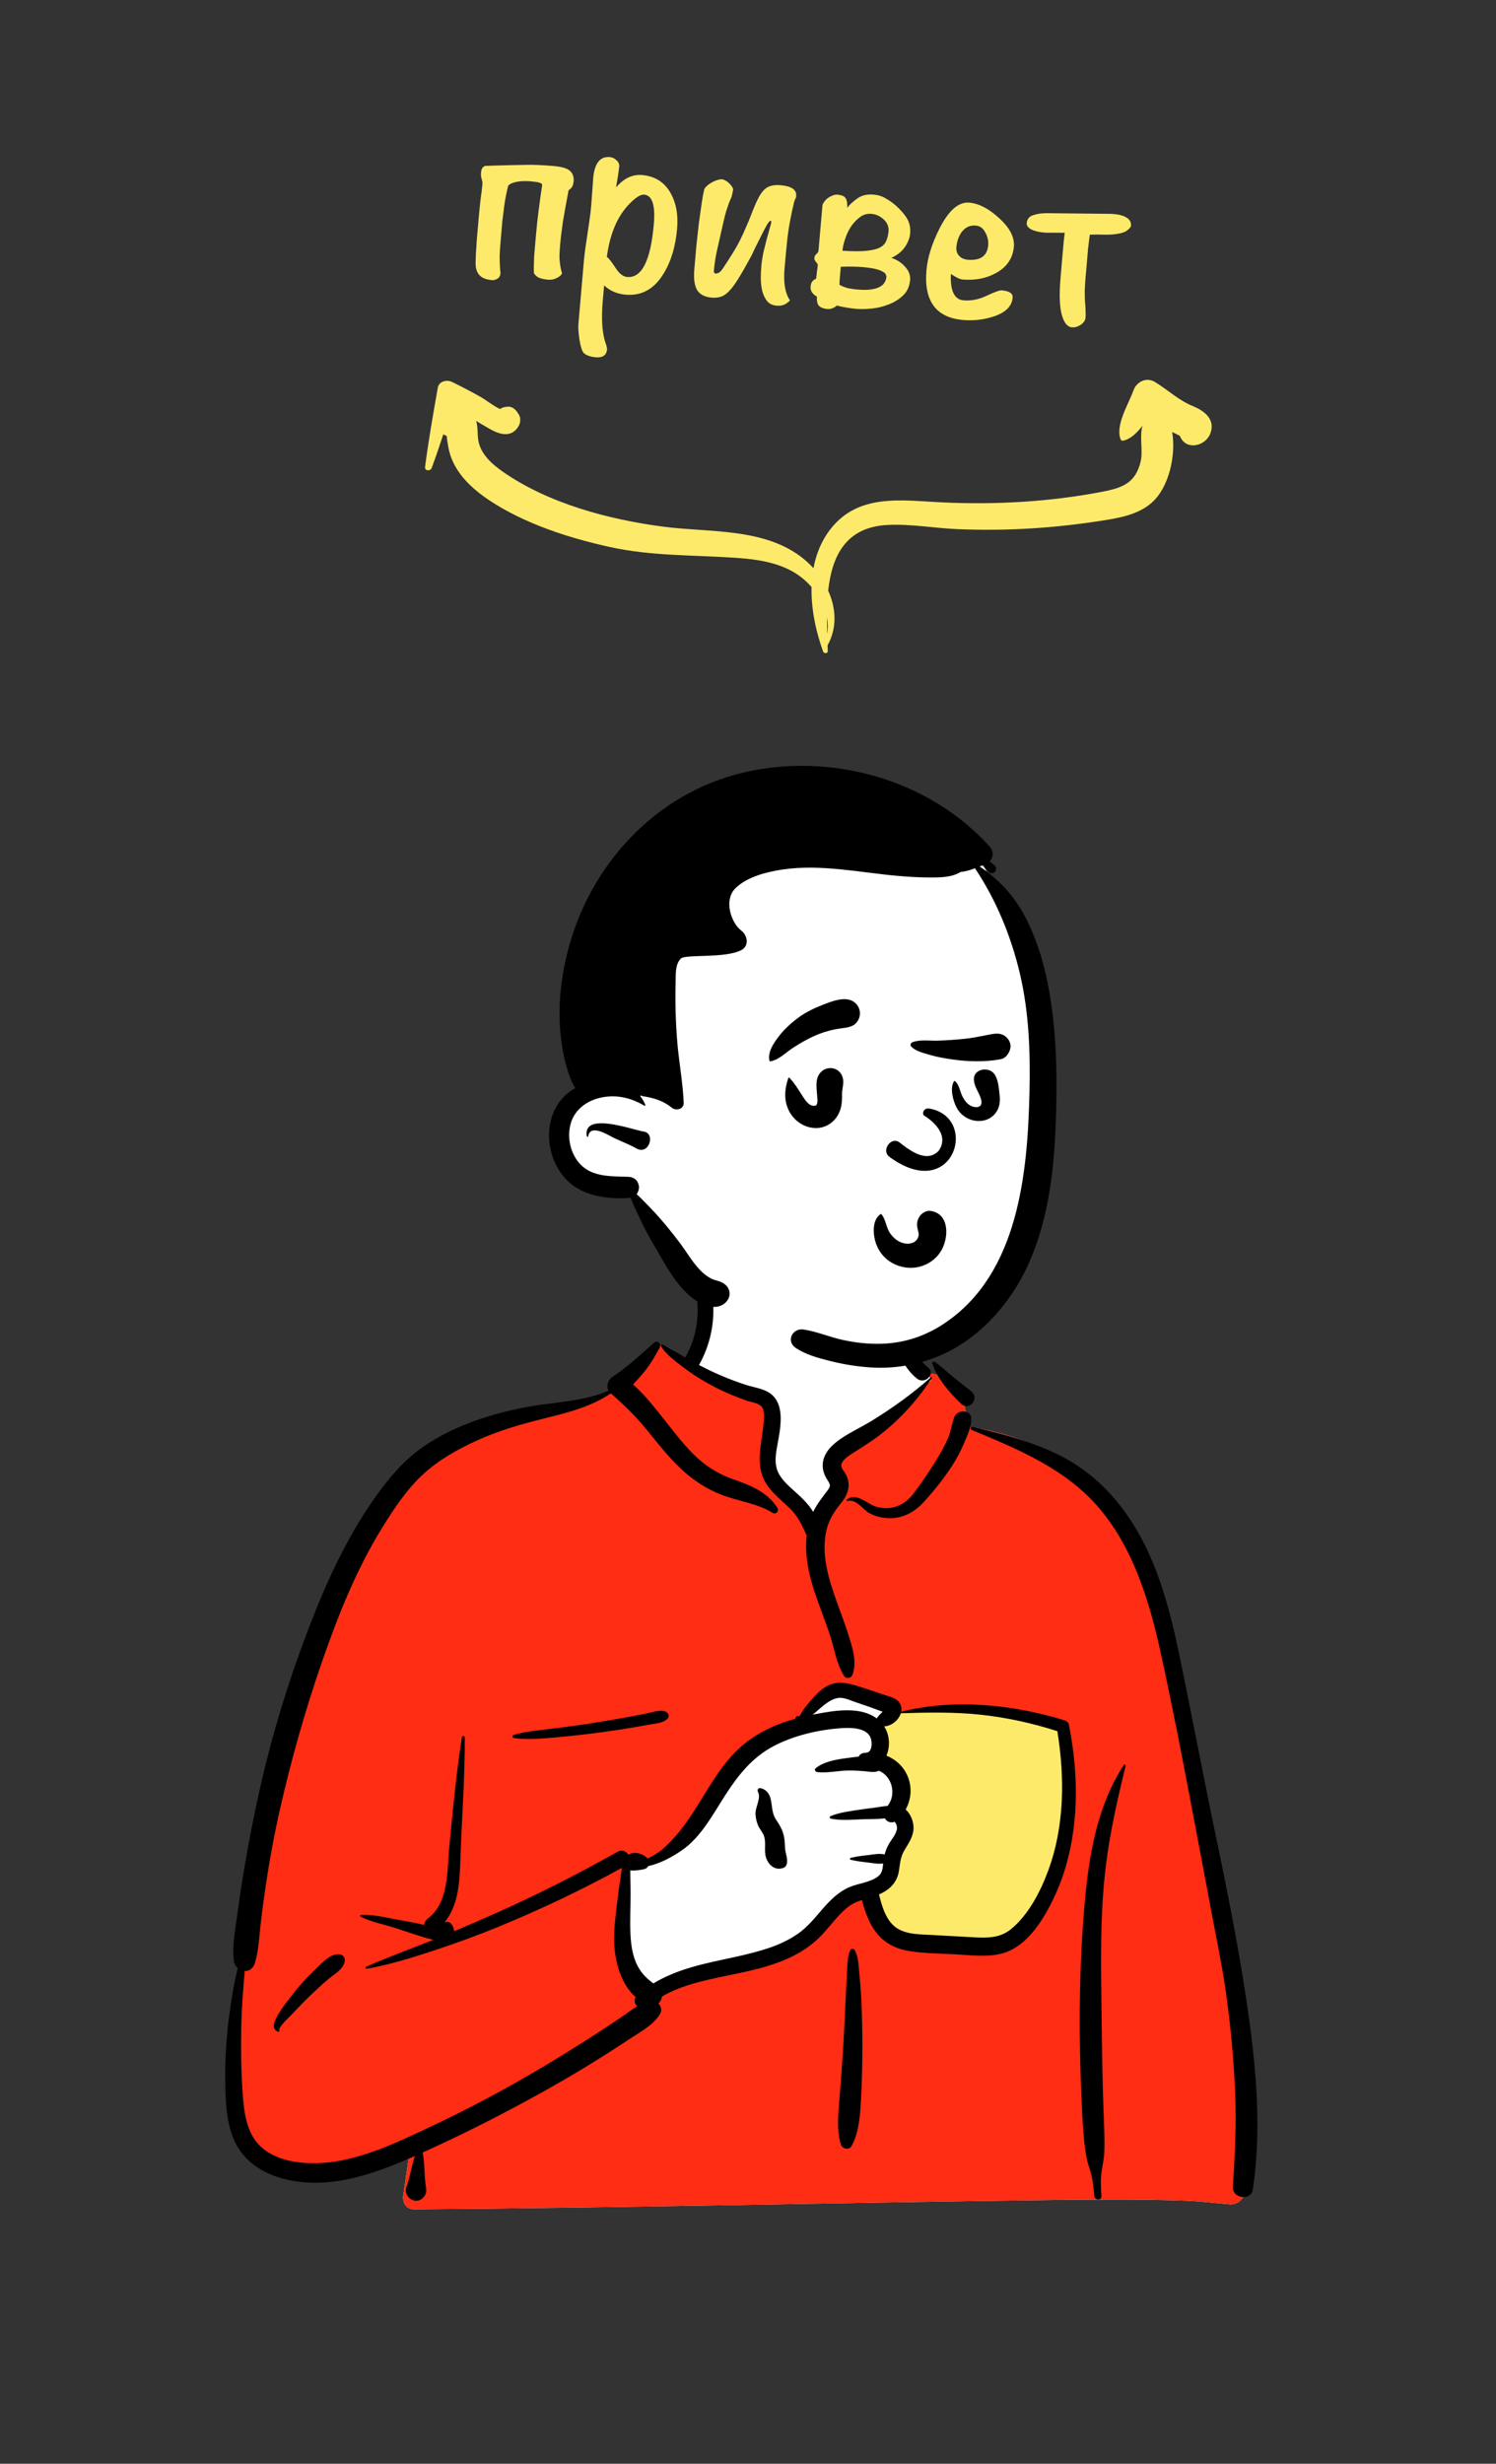
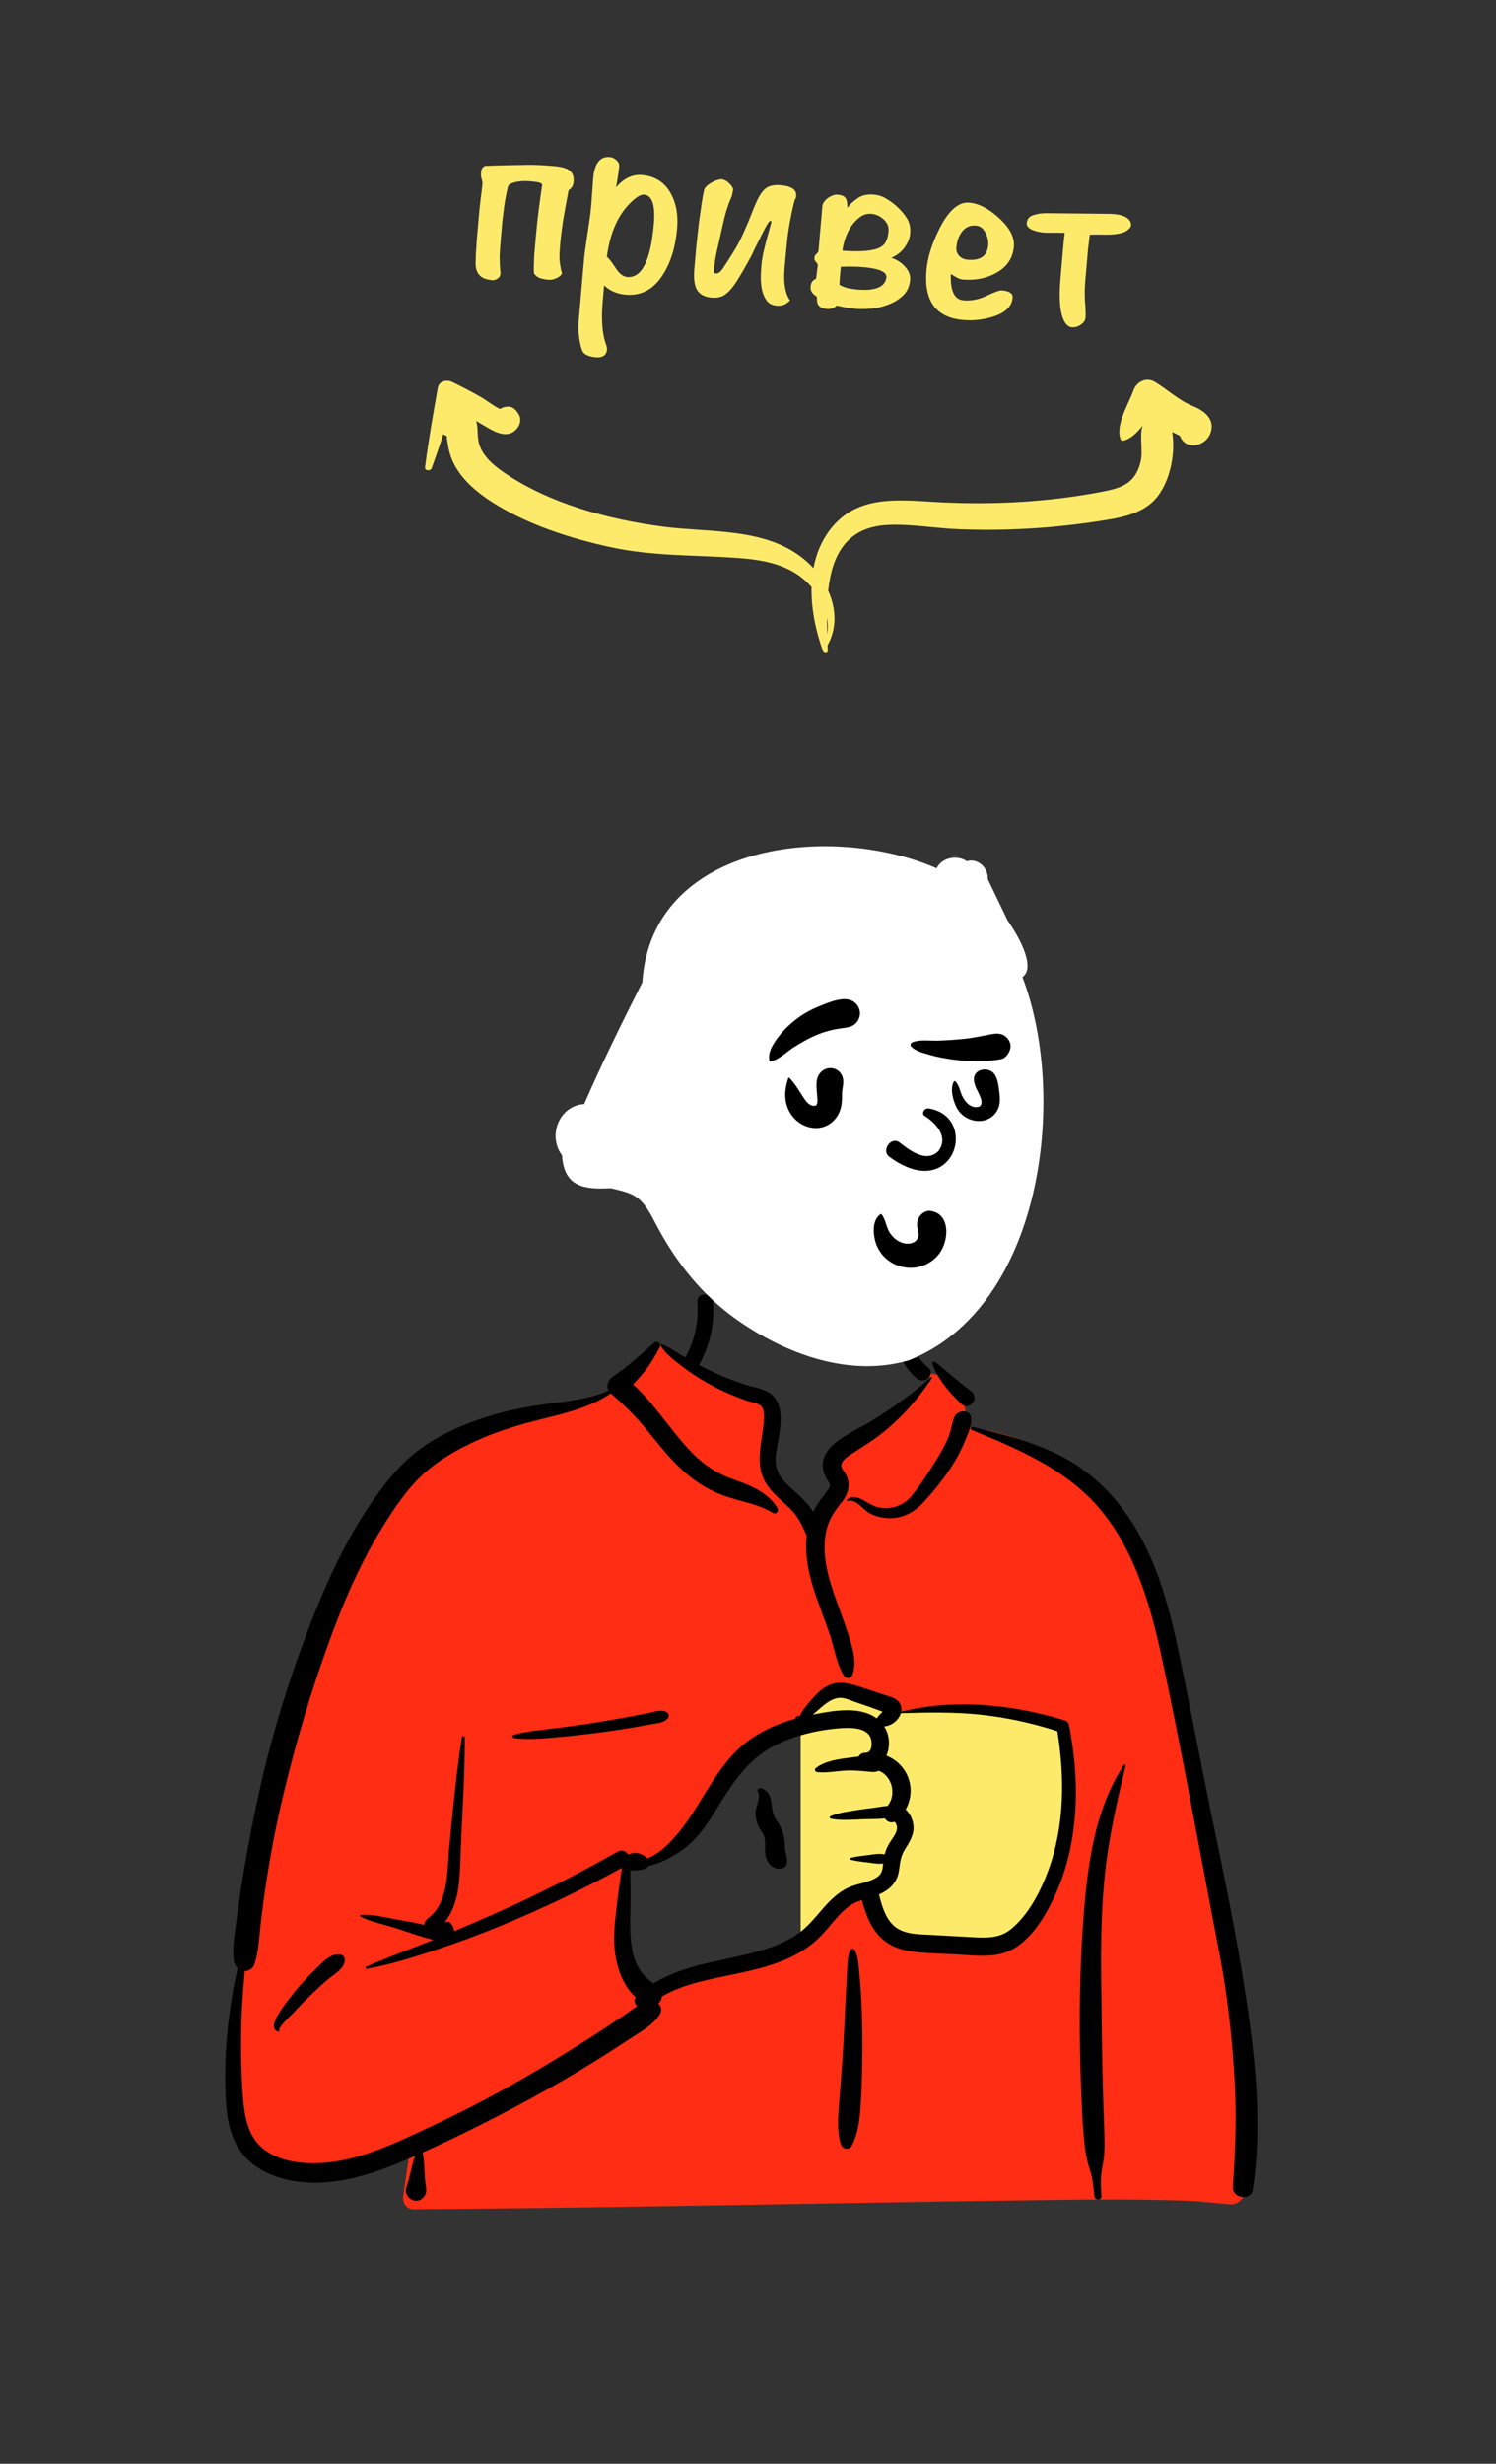
<svg xmlns="http://www.w3.org/2000/svg" width="240" height="395" viewBox="0 0 240 395" fill="none">
  <rect x="0" y="0" width="240" height="395" fill="#333333" stroke="none" />
  <rect x="128.451" y="265.023" width="48.38" height="59.601" fill="#FDEA6B" />
-   <path fill-rule="evenodd" clip-rule="evenodd" d="M114.339 206.724C119.554 202.751 132.647 200.965 138.213 204.79C143.711 208.631 144.31 214.843 146.872 220.558C149.289 219.418 153.281 221.051 153.982 223.294C154.851 224.352 154.89 227.326 155.489 228.748C181.568 232.901 185.528 253.241 188.667 276.333C192.819 299.765 202.246 323.146 198.154 347.258C198.687 348.03 199.108 348.78 199.496 349.671C200.428 351.257 199.228 353.501 197.349 353.414C194.917 353.201 192.509 352.909 190.066 352.818C183.293 352.583 176.514 352.611 169.738 352.697L168.814 352.709C134.666 353.134 100.52 353.972 66.371 354.194C65.132 354.196 64.525 353.085 64.691 351.988C65.024 349.781 65.333 347.572 65.656 345.363C57.579 347.498 48.992 348.035 40.937 345.588C40.374 345.014 42.25 345.325 42.548 345.238C35.135 340.171 37.349 329.496 38.006 321.807C42.089 295.462 43.528 266.313 59.303 243.833C66.128 234.658 76.133 227.395 87.63 225.76L87.949 225.717C91.311 225.268 95.057 225.124 97.997 223.294C101.302 220.654 102.711 215.776 106.189 215.73C107.337 215.715 108.899 217.169 110.581 218.155C110.706 215.985 111.875 214.153 112.134 212.47L112.154 212.326C112.424 210.364 112.055 208.598 114.339 206.724ZM170.386 277.029C163.057 271.935 144.125 274.495 143.691 274.78C142.737 275.408 142.326 275.463 141.81 276.279C141.3 276.346 140.791 276.416 140.282 276.489C139.262 276.822 140.018 278.078 141.197 277.63C140.488 280.689 142.575 282.865 143.405 285.889C143.675 286.871 143.415 288.637 143.405 289.64C143.486 290.92 144.9 292.431 144.664 293.714C143.826 298.277 139.28 302.728 141.197 307.153C142.467 309.652 146.286 310.927 148.825 311.776C154.085 313.796 163.251 311.7 166.307 307.153C167.937 304.728 169.826 298.61 170.798 296.712L171.014 293.702C171.545 286.218 172.017 278.163 170.386 277.029Z" fill="white" />
  <path fill-rule="evenodd" clip-rule="evenodd" d="M105.918 215.746L108.015 217.034L120.196 223.058C122.558 223.719 123.739 224.512 123.739 225.436V234.845C123.739 236.104 125.955 238.958 130.387 243.406L134.482 239.322L134.39 238.788C134 236.484 133.806 234.943 133.806 234.165C133.806 233.327 137.812 230.15 145.824 224.631L149.329 221.33L148.955 220.193C151.116 220.295 153.46 221.627 153.982 223.296C154.851 224.355 154.89 227.328 155.489 228.75C181.568 232.903 185.528 253.243 188.667 276.335C192.819 299.767 202.246 323.148 198.154 347.26C198.687 348.032 199.108 348.782 199.496 349.673C200.428 351.259 199.228 353.503 197.349 353.416C194.917 353.203 192.509 352.911 190.066 352.82C183.293 352.585 176.514 352.613 169.738 352.699L168.814 352.711C134.666 353.136 100.52 353.974 66.371 354.196C65.132 354.198 64.525 353.087 64.691 351.99C65.024 349.783 65.333 347.574 65.656 345.365C57.579 347.5 48.992 348.037 40.937 345.59C40.374 345.016 42.25 345.327 42.548 345.24C35.135 340.173 37.349 329.498 38.006 321.809C42.089 295.464 43.528 266.315 59.303 243.835C66.128 234.66 76.133 227.397 87.63 225.762L87.949 225.719L88.27 225.677C91.548 225.259 95.151 225.068 97.997 223.296C101.215 220.726 102.635 216.034 105.918 215.746ZM135.106 270.973C133.911 270.973 131.464 272.829 127.765 276.541L127.439 276.692C122.968 278.77 120.005 280.572 118.553 282.099L118.501 282.154C117.033 283.729 114.126 287.918 109.781 294.721L103.488 298.444H101.107L99.411 310.745L103.488 319.529L112.721 316.418L127.765 312.451L136.398 303.689L141.268 302.054C140.677 303.761 140.463 305.46 141.197 307.155C142.467 309.654 146.285 310.929 148.824 311.778C154.085 313.798 163.25 311.702 166.307 307.155C167.937 304.73 169.826 298.612 170.798 296.714L171.077 292.803C171.579 285.587 171.952 278.119 170.386 277.031C163.057 271.937 144.124 274.497 143.691 274.782C142.737 275.41 142.326 275.465 141.81 276.281L141.543 276.316L143.045 274.278L142.513 273.994C138.717 271.98 136.248 270.973 135.106 270.973ZM141.197 277.632C140.518 280.561 142.402 282.68 143.293 285.509L141.016 281.15L141.016 277.689C141.075 277.674 141.136 277.655 141.197 277.632Z" fill="#FF2D13" />
-   <path fill-rule="evenodd" clip-rule="evenodd" d="M104.912 215.291C105.418 214.843 106.167 215.406 105.845 216.012C105.123 217.373 104.381 218.662 103.412 219.865C102.824 220.595 102.194 221.284 101.556 221.967C103.194 223.384 104.598 225.144 105.925 226.794C107.621 228.903 109.225 231.102 111.129 233.032C113.007 234.936 115.083 236.267 117.594 237.154L118.101 237.33C120.623 238.216 123.319 239.412 124.741 241.801C125.021 242.272 124.457 242.854 123.982 242.56C121.512 241.03 118.609 240.722 115.92 239.711C113.322 238.735 111.058 237.231 109.057 235.313C107.06 233.398 105.383 231.219 103.634 229.086C101.904 226.977 100.041 225.175 97.995 223.391C94.838 225.516 91.234 226.441 87.569 227.349L87.169 227.448C83.499 228.357 79.85 229.412 76.407 230.995C73.372 232.39 70.387 234.056 67.915 236.326C65.29 238.736 63.248 241.813 61.378 244.822C57.197 251.555 54.257 258.931 51.668 266.397C48.976 274.162 46.725 282.083 44.907 290.098C43.982 294.175 43.231 298.281 42.614 302.416C42.317 304.407 42.053 306.403 41.822 308.403C41.574 310.539 41.517 312.736 40.863 314.789C40.582 315.669 39.919 316.034 39.255 316.003L39.12 317.69C38.942 319.938 38.775 322.187 38.719 324.449C38.626 328.211 38.668 331.962 38.938 335.715L38.977 336.227C39.189 338.967 39.664 342.045 41.723 344.051C43.856 346.128 47.135 346.782 50.01 346.819C56.704 346.906 63.148 343.742 69.072 340.966C75.173 338.107 81.107 334.934 86.9 331.492C89.849 329.739 92.767 327.928 95.648 326.064C97.061 325.149 98.465 324.219 99.858 323.274C100.656 322.732 101.412 322.138 102.224 321.658C101.826 321.287 101.649 320.704 101.982 320.196C99.634 318.156 98.656 314.518 98.542 311.573C98.45 309.197 98.799 306.827 99.076 304.473C99.215 303.285 99.387 302.1 99.565 300.918C99.636 300.452 99.69 299.952 99.772 299.459C93.431 302.945 86.913 306.049 80.222 308.807C76.792 310.221 73.318 311.492 69.797 312.657L69.083 312.892C65.746 313.984 62.33 315.017 58.88 315.641C58.696 315.675 58.546 315.402 58.743 315.315C62.105 313.832 65.583 312.58 68.995 311.213L69.555 310.985C69.491 310.981 69.424 310.972 69.355 310.956C67.353 310.473 65.368 309.728 63.405 309.101C61.584 308.519 59.537 308.154 57.834 307.275C57.703 307.208 57.777 307.026 57.904 307.017C59.818 306.884 61.895 307.442 63.772 307.77L64.477 307.894C65.657 308.102 66.864 308.326 68.039 308.618C68.082 308.224 68.302 307.829 68.615 307.597C72.058 305.046 71.708 299.894 72.076 296.095L72.349 293.275C72.83 288.339 73.338 283.403 74.11 278.504C74.151 278.243 74.555 278.318 74.557 278.565C74.597 284.638 74.139 290.683 73.909 296.746L73.874 297.741C73.746 301.483 73.647 305.368 71.291 308.247C71.621 308.054 72.066 308.054 72.333 308.372C72.661 308.762 72.85 309.2 72.844 309.63C74.973 308.738 77.092 307.822 79.201 306.887C85.981 303.882 92.619 300.519 99.082 296.881C99.777 296.489 100.438 296.797 100.782 297.313L100.832 297.306C100.84 297.305 100.848 297.304 100.857 297.304L100.906 297.302C100.908 297.302 100.91 297.302 100.912 297.302C101.822 296.802 103.061 297.158 103.841 297.887C103.864 297.909 103.884 297.933 103.905 297.956C104.893 297.512 105.816 296.913 106.653 296.154C108.367 294.6 109.819 292.679 111.084 290.752C113.415 287.203 115.394 283.257 118.542 280.336C121.1 277.963 124.271 276.485 127.598 275.558C127.584 275.46 127.621 275.357 127.688 275.288C127.859 275.113 127.981 275.052 128.202 275.158C128.22 275.167 128.23 275.179 128.237 275.192L128.562 274.637C128.739 274.336 128.921 274.032 128.984 273.953C129.362 273.477 129.751 273.005 130.145 272.543C130.814 271.76 131.577 270.988 132.46 270.445C134.393 269.257 136.425 269.929 138.412 270.579C139.613 270.971 140.81 271.376 142.009 271.775L142.132 271.815C143.026 272.102 144.072 272.354 144.472 273.301C144.63 273.676 144.655 274.065 144.581 274.442C153.071 272.283 162.5 273.275 170.784 275.81C171.102 275.908 171.42 276.169 171.487 276.513C172.436 281.383 172.859 286.377 172.429 291.329C172.059 295.605 171.112 299.794 169.327 303.708L169.226 303.929C167.549 307.556 164.891 312.028 160.832 313.165C158.381 313.851 155.67 313.446 153.171 313.321C150.741 313.198 148.258 313.181 145.852 312.798C143.709 312.458 141.831 311.497 140.507 309.754C139.364 308.25 138.762 306.432 138.269 304.624C138.044 304.696 137.82 304.772 137.599 304.859C136.668 305.223 135.879 305.81 135.166 306.501C133.66 307.96 132.491 309.732 130.916 311.124C129.489 312.385 127.864 313.365 126.12 314.119C122.507 315.68 118.631 316.305 114.81 317.132L114.543 317.19C111.666 317.822 108.729 318.597 106.19 320.096C106.14 320.537 105.939 320.952 105.617 321.224C106.065 321.645 106.255 322.311 105.861 322.936C104.762 324.682 102.868 325.675 101.168 326.791L101.058 326.864C99.385 327.973 97.698 329.06 95.998 330.125C92.54 332.291 89.01 334.337 85.431 336.293C79.674 339.44 73.793 342.408 67.805 345.1C68.165 346.868 68.034 348.692 68.304 350.473L68.345 350.727C68.46 351.387 68.305 351.94 67.85 352.372L67.802 352.416L67.802 352.41L67.76 352.449L67.745 352.461L67.75 352.458C67.698 352.506 67.644 352.55 67.588 352.589L67.518 352.634C67.08 352.9 66.516 352.897 66.067 352.662L66.016 352.634L65.93 352.585C65.337 352.243 64.928 351.398 65.174 350.727C65.778 349.077 66.007 347.315 66.565 345.654L66.122 345.852L65.538 346.107C59.226 348.837 52.215 351.137 45.337 349.275C42.298 348.452 39.458 346.712 37.937 343.876C36.441 341.085 36.23 337.844 36.15 334.739C36.052 330.907 36.258 327.016 36.763 323.217C37.102 320.667 37.512 318.069 38.144 315.545C37.819 315.258 37.58 314.846 37.517 314.336C37.218 311.925 37.741 309.419 38.06 307.021C38.373 304.68 38.718 302.343 39.109 300.014C39.897 295.309 40.813 290.615 41.879 285.966C43.777 277.691 46.282 269.564 49.299 261.63L49.563 260.939C52.351 253.688 55.579 246.592 60.074 240.221C62.224 237.174 64.497 234.411 67.535 232.214C70.381 230.157 73.591 228.675 76.904 227.543C80.221 226.409 83.63 225.65 87.099 225.178C90.623 224.698 94.342 224.404 97.628 222.958C97.213 222.212 97.569 221.206 98.269 220.743C100.624 219.187 102.801 217.162 104.912 215.291ZM180.293 282.97C180.392 282.82 180.626 282.915 180.583 283.092C179.437 287.786 178.362 292.49 177.66 297.273C176.393 305.907 176.626 314.653 176.73 323.351L176.735 323.8C176.788 328.485 176.862 333.17 177.017 337.853C177.095 340.22 177.25 342.61 177.166 344.978C177.12 346.262 176.778 347.478 176.656 348.747C176.55 349.856 176.645 350.983 176.698 352.095C176.733 352.834 175.643 352.802 175.569 352.095L175.474 351.18C175.351 350.022 175.199 348.871 174.819 347.763C174.363 346.43 174.144 345.121 173.986 343.721C173.744 341.576 173.636 339.41 173.542 337.25L173.478 335.757C173.088 326.731 173.102 317.663 173.734 308.647L173.78 308.003C174.406 299.481 175.493 290.272 180.293 282.97ZM155.88 229.256C155.581 229.133 155.686 228.681 156.017 228.76L156.62 228.903C161.034 229.961 165.368 231.107 169.489 233.075C173.611 235.045 177.102 237.985 179.876 241.6C185.267 248.628 187.508 257.169 189.276 265.701C191.242 275.183 193.032 284.699 195.014 294.177L195.383 295.943C197.217 304.771 198.949 313.604 200.226 322.536L200.317 323.184C201.604 332.37 202.379 341.873 200.974 351.083C200.696 352.905 197.666 352.451 197.784 350.651C198.126 345.447 198.371 340.27 198.135 335.054C197.897 329.838 197.408 324.644 196.679 319.473C196.066 315.121 195.151 310.823 194.342 306.506L194.215 305.824C193.537 302.152 192.838 298.484 192.141 294.816L191.099 289.323C189.538 281.099 187.946 272.867 186.147 264.695L186.04 264.214C184.28 256.351 181.684 248.115 176.404 241.871C171.045 235.535 163.374 232.344 155.88 229.256ZM136.409 312.655C136.538 312.367 136.988 312.399 137.127 312.655C137.67 313.657 137.73 314.936 137.833 316.068L137.844 316.184C137.974 317.565 138.09 318.951 138.161 320.336C138.295 322.965 138.359 325.59 138.351 328.223C138.342 330.92 138.288 333.615 138.143 336.309L138.103 337.03C137.971 339.371 137.748 341.982 136.636 344.029C136.232 344.773 135.133 344.554 134.899 343.802C134.132 341.338 134.526 338.417 134.722 335.894L134.875 333.925C135.026 331.956 135.171 329.987 135.285 328.015C135.442 325.318 135.571 322.619 135.695 319.921C135.736 319.044 135.78 318.168 135.826 317.291L135.897 315.977C135.957 314.877 135.952 313.671 136.409 312.655ZM50.18 316.146L50.52 315.818C51.562 314.798 52.879 313.226 54.419 313.324C55.034 313.363 55.425 313.873 55.298 314.478C55.026 315.77 53.708 316.441 52.759 317.23C51.719 318.094 50.74 319.018 49.762 319.951C48.895 320.778 48.06 321.628 47.246 322.505L46.942 322.836C46.65 323.154 44.572 325.035 44.796 325.523L44.809 325.544C44.871 325.638 44.767 325.766 44.663 325.734C43.766 325.45 43.822 324.68 44.161 323.901C44.813 322.403 45.955 321.017 46.952 319.738C47.946 318.461 49.022 317.273 50.18 316.146V316.146ZM139.661 278.578C138.967 276.937 136.41 276.971 134.959 277.069C131.304 277.317 127.349 278.242 124.097 279.951C120.726 281.722 118.454 284.561 116.422 287.7L116.327 287.848C114.347 290.928 112.439 294.574 109.338 296.691C107.758 297.77 105.914 298.755 103.997 299.182C103.865 299.414 103.652 299.597 103.373 299.663L103.243 299.693C102.697 299.814 101.849 299.947 101.116 299.867C101.121 300.226 101.117 300.582 101.126 300.921C101.152 301.894 101.163 302.872 101.163 303.846C101.164 305.886 101.054 307.931 101.139 309.971C101.214 311.776 101.469 313.662 102.335 315.275C102.971 316.459 103.809 317.242 104.821 317.99C107.311 316.472 110.127 315.546 112.985 314.85C116.441 314.009 119.979 313.448 123.356 312.307C124.982 311.757 126.545 311.039 127.961 310.062C129.463 309.026 130.611 307.623 131.792 306.251L131.977 306.038C133.182 304.655 134.497 303.332 136.2 302.582C137.667 301.937 139.601 301.822 140.883 300.822C141.554 300.299 141.61 299.541 141.68 298.764C140.859 298.881 139.99 298.693 139.171 298.597L138.747 298.547C137.973 298.455 137.216 298.354 136.454 298.157C136.313 298.12 136.313 297.907 136.454 297.87C137.355 297.638 138.247 297.539 139.171 297.43L139.388 297.403C140.223 297.294 141.101 297.128 141.921 297.312C142.068 296.753 142.28 296.218 142.578 295.683C142.996 294.931 143.787 294.079 143.894 293.201C143.926 292.938 143.865 292.629 143.741 292.397L143.699 292.318C143.647 292.225 143.585 292.131 143.495 292.073C143.485 292.085 143.464 292.098 143.418 292.112C142.788 292.311 142.238 292.002 141.946 291.526C140.706 291.68 139.353 291.628 138.191 291.68L137.016 291.737C135.76 291.794 134.447 291.819 133.267 291.566C133.102 291.53 133.052 291.256 133.217 291.185C134.668 290.565 136.428 290.367 137.981 290.128C138.849 289.995 139.722 289.893 140.592 289.776C141.172 289.698 141.787 289.569 142.387 289.538C143.892 287.664 143.081 284.707 140.986 283.9C140.224 284.236 139.538 284.041 138.704 283.969C137.872 283.898 137.038 283.849 136.203 283.853C134.529 283.86 132.755 284.301 131.097 284.111C130.828 284.08 130.577 283.721 130.845 283.502C132.114 282.466 133.933 282.129 135.543 281.908L135.877 281.863C136.417 281.792 137.074 281.689 137.755 281.627C137.909 281.327 138.185 281.1 138.6 281.043C138.724 281.026 138.848 281.016 138.972 281.006L138.97 280.994C139.982 280.945 139.938 279.234 139.661 278.578ZM70.35 310.582C70.332 310.609 70.313 310.636 70.292 310.661L70.26 310.698L70.426 310.63L70.35 310.582V310.582ZM157.327 274.911C153.066 274.453 148.799 274.55 144.525 274.673C144.183 275.791 142.993 276.744 141.84 276.78C142.743 278.155 142.836 280.016 142.203 281.474C143.547 282.009 144.705 282.971 145.409 284.34C146.384 286.239 146.256 288.352 145.292 290.106C146.115 290.851 146.6 292.061 146.552 293.201C146.497 294.472 145.74 295.558 145.11 296.61C144.43 297.749 144.408 298.751 144.199 300.026C143.893 301.892 142.635 303.023 141.017 303.73L141.103 304.069C141.52 305.693 142.039 307.408 143.232 308.596C144.766 310.125 147.146 310.11 149.173 310.207L149.271 310.212C151.127 310.305 152.982 310.414 154.838 310.519L156.229 310.597C158.366 310.714 160.417 310.728 162.161 309.316C165.009 307.009 166.96 303.192 168.196 299.814C170.789 292.722 170.82 284.939 169.63 277.552C165.638 276.265 161.496 275.359 157.327 274.911ZM121.889 286.678L121.921 286.68C122.798 286.78 123.401 287.491 123.615 288.334C123.927 289.559 123.774 290.667 124.525 291.773C125.296 292.911 125.771 293.821 125.883 295.227C125.929 295.805 125.908 296.382 126.037 296.948L126.13 297.344C126.229 297.767 126.31 298.174 126.261 298.628C126.216 299.042 126.014 299.365 125.599 299.498C124.246 299.931 123.202 298.933 122.852 297.672C122.55 296.583 122.954 295.285 122.528 294.262C122.292 293.695 121.856 293.221 121.611 292.65C121.367 292.084 121.245 291.493 121.206 290.878C121.131 289.715 122.16 288.317 121.586 287.263C121.464 287.038 121.602 286.671 121.889 286.678ZM103.921 274.673C104.837 274.487 105.876 274.06 106.779 274.415C107.244 274.597 107.473 275.164 107.081 275.558C106.4 276.241 105.41 276.279 104.492 276.44L104.411 276.454C103.326 276.655 102.24 276.846 101.151 277.026C99.104 277.365 97.052 277.665 94.992 277.92C92.877 278.182 90.756 278.415 88.632 278.591L87.81 278.658C86.015 278.802 84.148 278.91 82.388 278.635C82.132 278.595 82.173 278.222 82.388 278.157C84.317 277.573 86.432 277.416 88.426 277.169C90.546 276.906 92.662 276.628 94.773 276.299C96.88 275.969 98.985 275.616 101.082 275.225C102.03 275.049 102.976 274.865 103.921 274.673ZM136.974 272.798C136.17 272.513 135.286 272.092 134.415 272.233C132.913 272.476 131.576 273.94 130.387 274.904L130.984 274.788C134.039 274.201 138.084 273.568 140.648 275.511C140.655 275.5 140.66 275.489 140.668 275.478C140.875 275.163 141.114 274.918 141.376 274.649C141.401 274.625 141.425 274.601 141.449 274.576L141.59 274.425L141.267 274.314C140.575 274.069 139.756 273.753 139.626 273.707L139.617 273.704C138.735 273.405 137.852 273.109 136.974 272.798ZM111.875 208.743C111.75 207.126 114.266 207.139 114.391 208.743C114.663 212.245 113.875 215.714 112.179 218.785C112.167 218.807 112.153 218.827 112.14 218.848C113.2 219.4 114.273 219.93 115.37 220.403C116.772 221.009 118.201 221.56 119.656 222.028C120.972 222.452 122.593 222.619 123.699 223.5C126.031 225.359 125.155 229.215 124.706 231.715L124.636 232.109C124.413 233.395 124.251 234.715 124.793 235.95C125.372 237.268 126.543 238.246 127.587 239.19L127.798 239.381C128.723 240.224 129.78 241.249 130.459 242.392C131.078 241.111 131.923 240.063 132.816 238.885C133.453 238.044 132.999 237.766 132.542 236.945C132.101 236.154 131.886 235.311 132.024 234.408C132.278 232.742 133.609 231.538 134.934 230.634C136.499 229.567 138.246 228.776 139.863 227.783C143.187 225.742 146.425 223.409 149.341 220.818C149.422 220.747 149.561 220.841 149.497 220.938C147.193 224.444 144.491 227.473 141.171 230.045C139.825 231.087 138.411 231.952 136.987 232.861L136.578 233.124C136.006 233.494 135.293 233.989 135.035 234.62C134.775 235.254 135.329 235.733 135.628 236.259C136.576 237.927 136.118 239.484 134.995 240.899L134.942 240.964C133.825 242.341 132.979 243.621 132.574 245.38C131.705 249.158 132.916 253.094 134.184 256.641L134.234 256.781C134.92 258.693 135.649 260.591 136.245 262.533L136.409 263.07C136.949 264.858 137.392 266.62 136.786 268.458C136.58 269.083 135.728 269.23 135.374 268.642C134.125 266.568 133.814 264.072 133.032 261.792C132.269 259.569 131.393 257.387 130.657 255.155C129.708 252.282 129.073 249.189 129.418 246.175C129.408 246.157 129.396 246.141 129.388 246.122L129.147 245.594C128.488 244.163 127.852 242.914 126.655 241.773C125.406 240.583 124.05 239.53 123.067 238.09C120.932 234.962 122.253 231.482 122.51 228.062L122.54 227.642C122.587 226.932 122.612 225.967 122.149 225.475C121.627 224.922 120.404 224.781 119.712 224.536C117.923 223.903 116.161 223.165 114.482 222.279C112.884 221.435 111.336 220.504 109.895 219.412L109.164 218.863C108.011 217.993 106.816 217.043 106.044 215.858C105.955 215.722 106.106 215.502 106.268 215.567C107.557 216.091 108.735 216.924 109.942 217.648C109.961 217.604 109.982 217.559 110.007 217.515C111.5 214.812 112.114 211.817 111.875 208.743ZM153.069 227.261C153.583 225.851 155.925 225.96 155.831 227.635C155.76 228.921 155.214 230.083 154.714 231.251L154.661 231.376C154.145 232.593 153.55 233.736 152.838 234.852C151.477 236.984 149.882 238.963 148.179 240.831C146.635 242.524 144.609 243.56 142.274 243.388C141.29 243.315 140.296 243.065 139.434 242.573C138.41 241.989 137.298 240.235 135.992 240.66C135.865 240.701 135.747 240.516 135.857 240.428C137.365 239.213 139.077 241.097 140.521 241.551C142.697 242.234 144.93 241.478 146.33 239.719C147.792 237.882 149.138 235.824 150.367 233.824C150.991 232.808 151.56 231.754 152.052 230.667C152.549 229.571 152.661 228.379 153.069 227.261ZM149.562 218.587C149.498 218.392 149.74 218.207 149.911 218.318C150.902 218.963 151.761 219.816 152.675 220.564C153.689 221.393 154.711 222.205 155.748 223.005C157.261 224.172 155.507 226.319 154.175 225.045C152.353 223.302 150.358 221.023 149.562 218.587ZM144.121 211.764C144.523 210.211 146.904 210.851 146.557 212.386L146.546 212.433C145.889 214.969 146.825 217.55 148.823 219.194L148.897 219.254C150.161 220.266 148.37 222.035 147.118 221.033C144.385 218.845 143.249 215.128 144.121 211.764Z" fill="black" />
+   <path fill-rule="evenodd" clip-rule="evenodd" d="M104.912 215.291C105.418 214.843 106.167 215.406 105.845 216.012C105.123 217.373 104.381 218.662 103.412 219.865C102.824 220.595 102.194 221.284 101.556 221.967C103.194 223.384 104.598 225.144 105.925 226.794C107.621 228.903 109.225 231.102 111.129 233.032C113.007 234.936 115.083 236.267 117.594 237.154L118.101 237.33C120.623 238.216 123.319 239.412 124.741 241.801C125.021 242.272 124.457 242.854 123.982 242.56C121.512 241.03 118.609 240.722 115.92 239.711C113.322 238.735 111.058 237.231 109.057 235.313C107.06 233.398 105.383 231.219 103.634 229.086C101.904 226.977 100.041 225.175 97.995 223.391C94.838 225.516 91.234 226.441 87.569 227.349L87.169 227.448C83.499 228.357 79.85 229.412 76.407 230.995C73.372 232.39 70.387 234.056 67.915 236.326C65.29 238.736 63.248 241.813 61.378 244.822C57.197 251.555 54.257 258.931 51.668 266.397C48.976 274.162 46.725 282.083 44.907 290.098C43.982 294.175 43.231 298.281 42.614 302.416C42.317 304.407 42.053 306.403 41.822 308.403C41.574 310.539 41.517 312.736 40.863 314.789C40.582 315.669 39.919 316.034 39.255 316.003L39.12 317.69C38.942 319.938 38.775 322.187 38.719 324.449C38.626 328.211 38.668 331.962 38.938 335.715L38.977 336.227C39.189 338.967 39.664 342.045 41.723 344.051C43.856 346.128 47.135 346.782 50.01 346.819C56.704 346.906 63.148 343.742 69.072 340.966C75.173 338.107 81.107 334.934 86.9 331.492C89.849 329.739 92.767 327.928 95.648 326.064C97.061 325.149 98.465 324.219 99.858 323.274C100.656 322.732 101.412 322.138 102.224 321.658C101.826 321.287 101.649 320.704 101.982 320.196C99.634 318.156 98.656 314.518 98.542 311.573C98.45 309.197 98.799 306.827 99.076 304.473C99.215 303.285 99.387 302.1 99.565 300.918C99.636 300.452 99.69 299.952 99.772 299.459C93.431 302.945 86.913 306.049 80.222 308.807C76.792 310.221 73.318 311.492 69.797 312.657L69.083 312.892C65.746 313.984 62.33 315.017 58.88 315.641C58.696 315.675 58.546 315.402 58.743 315.315C62.105 313.832 65.583 312.58 68.995 311.213L69.555 310.985C69.491 310.981 69.424 310.972 69.355 310.956C67.353 310.473 65.368 309.728 63.405 309.101C61.584 308.519 59.537 308.154 57.834 307.275C57.703 307.208 57.777 307.026 57.904 307.017C59.818 306.884 61.895 307.442 63.772 307.77L64.477 307.894C65.657 308.102 66.864 308.326 68.039 308.618C68.082 308.224 68.302 307.829 68.615 307.597C72.058 305.046 71.708 299.894 72.076 296.095L72.349 293.275C72.83 288.339 73.338 283.403 74.11 278.504C74.151 278.243 74.555 278.318 74.557 278.565C74.597 284.638 74.139 290.683 73.909 296.746L73.874 297.741C73.746 301.483 73.647 305.368 71.291 308.247C71.621 308.054 72.066 308.054 72.333 308.372C72.661 308.762 72.85 309.2 72.844 309.63C74.973 308.738 77.092 307.822 79.201 306.887C85.981 303.882 92.619 300.519 99.082 296.881C99.777 296.489 100.438 296.797 100.782 297.313L100.832 297.306C100.84 297.305 100.848 297.304 100.857 297.304L100.906 297.302C100.908 297.302 100.91 297.302 100.912 297.302C101.822 296.802 103.061 297.158 103.841 297.887C103.864 297.909 103.884 297.933 103.905 297.956C104.893 297.512 105.816 296.913 106.653 296.154C108.367 294.6 109.819 292.679 111.084 290.752C113.415 287.203 115.394 283.257 118.542 280.336C121.1 277.963 124.271 276.485 127.598 275.558C127.584 275.46 127.621 275.357 127.688 275.288C127.859 275.113 127.981 275.052 128.202 275.158C128.22 275.167 128.23 275.179 128.237 275.192L128.562 274.637C128.739 274.336 128.921 274.032 128.984 273.953C129.362 273.477 129.751 273.005 130.145 272.543C130.814 271.76 131.577 270.988 132.46 270.445C134.393 269.257 136.425 269.929 138.412 270.579C139.613 270.971 140.81 271.376 142.009 271.775L142.132 271.815C143.026 272.102 144.072 272.354 144.472 273.301C144.63 273.676 144.655 274.065 144.581 274.442C153.071 272.283 162.5 273.275 170.784 275.81C171.102 275.908 171.42 276.169 171.487 276.513C172.436 281.383 172.859 286.377 172.429 291.329C172.059 295.605 171.112 299.794 169.327 303.708L169.226 303.929C167.549 307.556 164.891 312.028 160.832 313.165C158.381 313.851 155.67 313.446 153.171 313.321C150.741 313.198 148.258 313.181 145.852 312.798C143.709 312.458 141.831 311.497 140.507 309.754C139.364 308.25 138.762 306.432 138.269 304.624C138.044 304.696 137.82 304.772 137.599 304.859C136.668 305.223 135.879 305.81 135.166 306.501C133.66 307.96 132.491 309.732 130.916 311.124C129.489 312.385 127.864 313.365 126.12 314.119C122.507 315.68 118.631 316.305 114.81 317.132L114.543 317.19C111.666 317.822 108.729 318.597 106.19 320.096C106.14 320.537 105.939 320.952 105.617 321.224C106.065 321.645 106.255 322.311 105.861 322.936C104.762 324.682 102.868 325.675 101.168 326.791L101.058 326.864C99.385 327.973 97.698 329.06 95.998 330.125C92.54 332.291 89.01 334.337 85.431 336.293C79.674 339.44 73.793 342.408 67.805 345.1C68.165 346.868 68.034 348.692 68.304 350.473L68.345 350.727C68.46 351.387 68.305 351.94 67.85 352.372L67.802 352.416L67.802 352.41L67.76 352.449L67.745 352.461L67.75 352.458C67.698 352.506 67.644 352.55 67.588 352.589L67.518 352.634C67.08 352.9 66.516 352.897 66.067 352.662L66.016 352.634L65.93 352.585C65.337 352.243 64.928 351.398 65.174 350.727C65.778 349.077 66.007 347.315 66.565 345.654L66.122 345.852L65.538 346.107C59.226 348.837 52.215 351.137 45.337 349.275C42.298 348.452 39.458 346.712 37.937 343.876C36.441 341.085 36.23 337.844 36.15 334.739C36.052 330.907 36.258 327.016 36.763 323.217C37.102 320.667 37.512 318.069 38.144 315.545C37.819 315.258 37.58 314.846 37.517 314.336C37.218 311.925 37.741 309.419 38.06 307.021C38.373 304.68 38.718 302.343 39.109 300.014C39.897 295.309 40.813 290.615 41.879 285.966C43.777 277.691 46.282 269.564 49.299 261.63L49.563 260.939C52.351 253.688 55.579 246.592 60.074 240.221C62.224 237.174 64.497 234.411 67.535 232.214C70.381 230.157 73.591 228.675 76.904 227.543C80.221 226.409 83.63 225.65 87.099 225.178C90.623 224.698 94.342 224.404 97.628 222.958C97.213 222.212 97.569 221.206 98.269 220.743C100.624 219.187 102.801 217.162 104.912 215.291ZM180.293 282.97C180.392 282.82 180.626 282.915 180.583 283.092C179.437 287.786 178.362 292.49 177.66 297.273C176.393 305.907 176.626 314.653 176.73 323.351L176.735 323.8C176.788 328.485 176.862 333.17 177.017 337.853C177.095 340.22 177.25 342.61 177.166 344.978C177.12 346.262 176.778 347.478 176.656 348.747C176.55 349.856 176.645 350.983 176.698 352.095C176.733 352.834 175.643 352.802 175.569 352.095L175.474 351.18C175.351 350.022 175.199 348.871 174.819 347.763C174.363 346.43 174.144 345.121 173.986 343.721C173.744 341.576 173.636 339.41 173.542 337.25L173.478 335.757C173.088 326.731 173.102 317.663 173.734 308.647L173.78 308.003C174.406 299.481 175.493 290.272 180.293 282.97ZM155.88 229.256C155.581 229.133 155.686 228.681 156.017 228.76L156.62 228.903C161.034 229.961 165.368 231.107 169.489 233.075C173.611 235.045 177.102 237.985 179.876 241.6C185.267 248.628 187.508 257.169 189.276 265.701C191.242 275.183 193.032 284.699 195.014 294.177L195.383 295.943C197.217 304.771 198.949 313.604 200.226 322.536L200.317 323.184C201.604 332.37 202.379 341.873 200.974 351.083C200.696 352.905 197.666 352.451 197.784 350.651C198.126 345.447 198.371 340.27 198.135 335.054C197.897 329.838 197.408 324.644 196.679 319.473C196.066 315.121 195.151 310.823 194.342 306.506L194.215 305.824C193.537 302.152 192.838 298.484 192.141 294.816L191.099 289.323C189.538 281.099 187.946 272.867 186.147 264.695L186.04 264.214C184.28 256.351 181.684 248.115 176.404 241.871C171.045 235.535 163.374 232.344 155.88 229.256ZM136.409 312.655C136.538 312.367 136.988 312.399 137.127 312.655C137.67 313.657 137.73 314.936 137.833 316.068L137.844 316.184C137.974 317.565 138.09 318.951 138.161 320.336C138.295 322.965 138.359 325.59 138.351 328.223C138.342 330.92 138.288 333.615 138.143 336.309L138.103 337.03C137.971 339.371 137.748 341.982 136.636 344.029C136.232 344.773 135.133 344.554 134.899 343.802C134.132 341.338 134.526 338.417 134.722 335.894L134.875 333.925C135.026 331.956 135.171 329.987 135.285 328.015C135.442 325.318 135.571 322.619 135.695 319.921C135.736 319.044 135.78 318.168 135.826 317.291L135.897 315.977C135.957 314.877 135.952 313.671 136.409 312.655ZM50.18 316.146L50.52 315.818C51.562 314.798 52.879 313.226 54.419 313.324C55.034 313.363 55.425 313.873 55.298 314.478C55.026 315.77 53.708 316.441 52.759 317.23C51.719 318.094 50.74 319.018 49.762 319.951C48.895 320.778 48.06 321.628 47.246 322.505L46.942 322.836C46.65 323.154 44.572 325.035 44.796 325.523L44.809 325.544C44.871 325.638 44.767 325.766 44.663 325.734C43.766 325.45 43.822 324.68 44.161 323.901C44.813 322.403 45.955 321.017 46.952 319.738C47.946 318.461 49.022 317.273 50.18 316.146V316.146ZM139.661 278.578C138.967 276.937 136.41 276.971 134.959 277.069C131.304 277.317 127.349 278.242 124.097 279.951C120.726 281.722 118.454 284.561 116.422 287.7L116.327 287.848C114.347 290.928 112.439 294.574 109.338 296.691C107.758 297.77 105.914 298.755 103.997 299.182C103.865 299.414 103.652 299.597 103.373 299.663L103.243 299.693C102.697 299.814 101.849 299.947 101.116 299.867C101.121 300.226 101.117 300.582 101.126 300.921C101.152 301.894 101.163 302.872 101.163 303.846C101.164 305.886 101.054 307.931 101.139 309.971C101.214 311.776 101.469 313.662 102.335 315.275C102.971 316.459 103.809 317.242 104.821 317.99C107.311 316.472 110.127 315.546 112.985 314.85C116.441 314.009 119.979 313.448 123.356 312.307C124.982 311.757 126.545 311.039 127.961 310.062C129.463 309.026 130.611 307.623 131.792 306.251L131.977 306.038C133.182 304.655 134.497 303.332 136.2 302.582C137.667 301.937 139.601 301.822 140.883 300.822C141.554 300.299 141.61 299.541 141.68 298.764C140.859 298.881 139.99 298.693 139.171 298.597L138.747 298.547C137.973 298.455 137.216 298.354 136.454 298.157C136.313 298.12 136.313 297.907 136.454 297.87C137.355 297.638 138.247 297.539 139.171 297.43L139.388 297.403C140.223 297.294 141.101 297.128 141.921 297.312C142.068 296.753 142.28 296.218 142.578 295.683C142.996 294.931 143.787 294.079 143.894 293.201C143.926 292.938 143.865 292.629 143.741 292.397L143.699 292.318C143.647 292.225 143.585 292.131 143.495 292.073C143.485 292.085 143.464 292.098 143.418 292.112C142.788 292.311 142.238 292.002 141.946 291.526C140.706 291.68 139.353 291.628 138.191 291.68L137.016 291.737C135.76 291.794 134.447 291.819 133.267 291.566C133.102 291.53 133.052 291.256 133.217 291.185C134.668 290.565 136.428 290.367 137.981 290.128C138.849 289.995 139.722 289.893 140.592 289.776C141.172 289.698 141.787 289.569 142.387 289.538C143.892 287.664 143.081 284.707 140.986 283.9C140.224 284.236 139.538 284.041 138.704 283.969C137.872 283.898 137.038 283.849 136.203 283.853C134.529 283.86 132.755 284.301 131.097 284.111C130.828 284.08 130.577 283.721 130.845 283.502C132.114 282.466 133.933 282.129 135.543 281.908L135.877 281.863C136.417 281.792 137.074 281.689 137.755 281.627C137.909 281.327 138.185 281.1 138.6 281.043C138.724 281.026 138.848 281.016 138.972 281.006L138.97 280.994C139.982 280.945 139.938 279.234 139.661 278.578M70.35 310.582C70.332 310.609 70.313 310.636 70.292 310.661L70.26 310.698L70.426 310.63L70.35 310.582V310.582ZM157.327 274.911C153.066 274.453 148.799 274.55 144.525 274.673C144.183 275.791 142.993 276.744 141.84 276.78C142.743 278.155 142.836 280.016 142.203 281.474C143.547 282.009 144.705 282.971 145.409 284.34C146.384 286.239 146.256 288.352 145.292 290.106C146.115 290.851 146.6 292.061 146.552 293.201C146.497 294.472 145.74 295.558 145.11 296.61C144.43 297.749 144.408 298.751 144.199 300.026C143.893 301.892 142.635 303.023 141.017 303.73L141.103 304.069C141.52 305.693 142.039 307.408 143.232 308.596C144.766 310.125 147.146 310.11 149.173 310.207L149.271 310.212C151.127 310.305 152.982 310.414 154.838 310.519L156.229 310.597C158.366 310.714 160.417 310.728 162.161 309.316C165.009 307.009 166.96 303.192 168.196 299.814C170.789 292.722 170.82 284.939 169.63 277.552C165.638 276.265 161.496 275.359 157.327 274.911ZM121.889 286.678L121.921 286.68C122.798 286.78 123.401 287.491 123.615 288.334C123.927 289.559 123.774 290.667 124.525 291.773C125.296 292.911 125.771 293.821 125.883 295.227C125.929 295.805 125.908 296.382 126.037 296.948L126.13 297.344C126.229 297.767 126.31 298.174 126.261 298.628C126.216 299.042 126.014 299.365 125.599 299.498C124.246 299.931 123.202 298.933 122.852 297.672C122.55 296.583 122.954 295.285 122.528 294.262C122.292 293.695 121.856 293.221 121.611 292.65C121.367 292.084 121.245 291.493 121.206 290.878C121.131 289.715 122.16 288.317 121.586 287.263C121.464 287.038 121.602 286.671 121.889 286.678ZM103.921 274.673C104.837 274.487 105.876 274.06 106.779 274.415C107.244 274.597 107.473 275.164 107.081 275.558C106.4 276.241 105.41 276.279 104.492 276.44L104.411 276.454C103.326 276.655 102.24 276.846 101.151 277.026C99.104 277.365 97.052 277.665 94.992 277.92C92.877 278.182 90.756 278.415 88.632 278.591L87.81 278.658C86.015 278.802 84.148 278.91 82.388 278.635C82.132 278.595 82.173 278.222 82.388 278.157C84.317 277.573 86.432 277.416 88.426 277.169C90.546 276.906 92.662 276.628 94.773 276.299C96.88 275.969 98.985 275.616 101.082 275.225C102.03 275.049 102.976 274.865 103.921 274.673ZM136.974 272.798C136.17 272.513 135.286 272.092 134.415 272.233C132.913 272.476 131.576 273.94 130.387 274.904L130.984 274.788C134.039 274.201 138.084 273.568 140.648 275.511C140.655 275.5 140.66 275.489 140.668 275.478C140.875 275.163 141.114 274.918 141.376 274.649C141.401 274.625 141.425 274.601 141.449 274.576L141.59 274.425L141.267 274.314C140.575 274.069 139.756 273.753 139.626 273.707L139.617 273.704C138.735 273.405 137.852 273.109 136.974 272.798ZM111.875 208.743C111.75 207.126 114.266 207.139 114.391 208.743C114.663 212.245 113.875 215.714 112.179 218.785C112.167 218.807 112.153 218.827 112.14 218.848C113.2 219.4 114.273 219.93 115.37 220.403C116.772 221.009 118.201 221.56 119.656 222.028C120.972 222.452 122.593 222.619 123.699 223.5C126.031 225.359 125.155 229.215 124.706 231.715L124.636 232.109C124.413 233.395 124.251 234.715 124.793 235.95C125.372 237.268 126.543 238.246 127.587 239.19L127.798 239.381C128.723 240.224 129.78 241.249 130.459 242.392C131.078 241.111 131.923 240.063 132.816 238.885C133.453 238.044 132.999 237.766 132.542 236.945C132.101 236.154 131.886 235.311 132.024 234.408C132.278 232.742 133.609 231.538 134.934 230.634C136.499 229.567 138.246 228.776 139.863 227.783C143.187 225.742 146.425 223.409 149.341 220.818C149.422 220.747 149.561 220.841 149.497 220.938C147.193 224.444 144.491 227.473 141.171 230.045C139.825 231.087 138.411 231.952 136.987 232.861L136.578 233.124C136.006 233.494 135.293 233.989 135.035 234.62C134.775 235.254 135.329 235.733 135.628 236.259C136.576 237.927 136.118 239.484 134.995 240.899L134.942 240.964C133.825 242.341 132.979 243.621 132.574 245.38C131.705 249.158 132.916 253.094 134.184 256.641L134.234 256.781C134.92 258.693 135.649 260.591 136.245 262.533L136.409 263.07C136.949 264.858 137.392 266.62 136.786 268.458C136.58 269.083 135.728 269.23 135.374 268.642C134.125 266.568 133.814 264.072 133.032 261.792C132.269 259.569 131.393 257.387 130.657 255.155C129.708 252.282 129.073 249.189 129.418 246.175C129.408 246.157 129.396 246.141 129.388 246.122L129.147 245.594C128.488 244.163 127.852 242.914 126.655 241.773C125.406 240.583 124.05 239.53 123.067 238.09C120.932 234.962 122.253 231.482 122.51 228.062L122.54 227.642C122.587 226.932 122.612 225.967 122.149 225.475C121.627 224.922 120.404 224.781 119.712 224.536C117.923 223.903 116.161 223.165 114.482 222.279C112.884 221.435 111.336 220.504 109.895 219.412L109.164 218.863C108.011 217.993 106.816 217.043 106.044 215.858C105.955 215.722 106.106 215.502 106.268 215.567C107.557 216.091 108.735 216.924 109.942 217.648C109.961 217.604 109.982 217.559 110.007 217.515C111.5 214.812 112.114 211.817 111.875 208.743ZM153.069 227.261C153.583 225.851 155.925 225.96 155.831 227.635C155.76 228.921 155.214 230.083 154.714 231.251L154.661 231.376C154.145 232.593 153.55 233.736 152.838 234.852C151.477 236.984 149.882 238.963 148.179 240.831C146.635 242.524 144.609 243.56 142.274 243.388C141.29 243.315 140.296 243.065 139.434 242.573C138.41 241.989 137.298 240.235 135.992 240.66C135.865 240.701 135.747 240.516 135.857 240.428C137.365 239.213 139.077 241.097 140.521 241.551C142.697 242.234 144.93 241.478 146.33 239.719C147.792 237.882 149.138 235.824 150.367 233.824C150.991 232.808 151.56 231.754 152.052 230.667C152.549 229.571 152.661 228.379 153.069 227.261ZM149.562 218.587C149.498 218.392 149.74 218.207 149.911 218.318C150.902 218.963 151.761 219.816 152.675 220.564C153.689 221.393 154.711 222.205 155.748 223.005C157.261 224.172 155.507 226.319 154.175 225.045C152.353 223.302 150.358 221.023 149.562 218.587ZM144.121 211.764C144.523 210.211 146.904 210.851 146.557 212.386L146.546 212.433C145.889 214.969 146.825 217.55 148.823 219.194L148.897 219.254C150.161 220.266 148.37 222.035 147.118 221.033C144.385 218.845 143.249 215.128 144.121 211.764Z" fill="black" />
  <path fill-rule="evenodd" clip-rule="evenodd" d="M164.03 156.663C166.429 154.936 162.852 149.253 161.637 147.562C160.58 145.357 159.522 143.151 158.465 140.945C158.594 139.136 156.832 137.527 155.091 138.077C153.576 136.988 151.039 137.509 150.269 139.214C133.52 131.901 104.539 134.944 103.04 157.51C99.8 163.935 96.589 170.415 93.714 177.014C89.726 177.228 87.793 182.086 90.167 185.225C90.483 190.323 93.707 190.726 98.011 190.499C99.739 190.956 101.531 191.203 102.827 192.541C103.812 193.55 104.482 194.83 105.128 196.072C108.11 201.8 111.898 206.756 117.034 210.719C125.021 216.711 135.832 221.013 145.791 218.096C167.201 209.667 171.406 175.981 164.03 156.663V156.663Z" fill="white" />
-   <path fill-rule="evenodd" clip-rule="evenodd" d="M119.348 123.837C133.336 120.58 149.05 124.95 158.759 135.719C159.442 136.475 159.368 137.46 158.767 138.098C159.047 138.327 159.322 138.561 159.6 138.796C159.891 139.043 159.849 139.54 159.6 139.791C159.353 140.039 158.841 140.089 158.607 139.791L158.26 139.354C158.088 139.136 157.917 138.917 157.753 138.692C157.553 138.766 157.357 138.845 157.161 138.921C160.127 140.897 162.6 143.522 164.295 146.681C166.129 150.099 167.299 153.747 168.06 157.543C169.417 164.314 169.614 171.259 169.432 178.144L169.422 178.513C169.188 186.813 168.381 195.25 164.889 202.882C162.09 208.998 157.114 214.622 150.876 217.3C147.284 218.841 143.421 219.498 139.519 219.223C137.461 219.079 135.41 218.754 133.407 218.257L132.926 218.137C131.102 217.679 129.209 217.148 127.652 216.102C126.054 215.026 127.131 212.889 128.894 213.149C131.017 213.464 133.038 214.352 135.144 214.812C137.204 215.265 139.289 215.501 141.4 215.44C145.133 215.334 148.534 214.185 151.62 212.096C163.42 204.11 164.854 188.051 165.161 175.074C165.311 168.734 165.079 162.311 163.624 156.116C162.227 150.16 159.821 144.295 156.416 139.208C155.666 139.489 154.915 139.724 154.116 139.798C152.692 140.656 150.998 140.679 149.351 140.679L149.122 140.679C147.408 140.677 145.694 140.575 143.988 140.421C137.953 139.884 131.742 138.523 125.674 139.39L125.427 139.426C122.928 139.803 119.832 140.593 117.998 142.395C116.017 144.34 117.345 148.019 118.913 149.188C119.927 149.945 120.244 151.648 118.913 152.335C116.286 153.694 109.928 152.939 109.213 153.692C108.355 154.591 108.415 155.962 108.391 157.129L108.389 157.207C108.301 160.529 108.383 163.841 108.663 167.155C108.933 170.359 109.546 173.569 109.684 176.782C109.73 177.841 108.454 178.162 107.757 177.581C107.62 177.467 107.478 177.359 107.337 177.262C106.07 176.361 104.63 175.981 103.085 175.74C103.004 175.727 102.94 175.687 102.895 175.633L102.876 175.609L102.712 175.744C103.032 176.144 103.306 176.596 103.523 177.103C103.568 177.205 103.473 177.334 103.361 177.266C101.223 175.991 98.896 175.45 96.436 175.966C94.222 176.429 92.219 177.837 91.57 180.09C90.973 182.163 91.412 184.553 92.75 186.259C94.73 188.787 97.945 188.558 100.829 188.675C101.394 188.698 102.024 188.973 102.288 189.514C102.598 190.152 102.577 190.587 102.288 191.223C102.248 191.314 102.195 191.397 102.134 191.471C102.378 191.673 102.609 191.895 102.834 192.121L103.587 192.881C104.103 193.403 104.615 193.929 105.109 194.468C106.559 196.053 107.923 197.739 109.207 199.462L109.326 199.623C110.83 201.685 112.39 204.663 114.996 205.314C115.89 205.538 116.721 205.98 116.986 206.95C117.252 207.92 116.626 208.861 115.785 209.266C114.326 209.97 112.475 209.133 111.271 208.246C108.675 206.329 106.979 203.201 105.384 200.448L104.948 199.695C104.127 198.275 103.324 196.837 102.64 195.345C102.25 194.493 101.83 193.648 101.468 192.783C101.362 192.532 101.257 192.276 101.175 192.014C101.059 192.039 100.941 192.056 100.829 192.063C97.348 192.291 93.341 191.737 90.826 189.089C87.358 185.439 86.951 178.912 90.891 175.429C91.306 175.062 91.774 174.738 92.28 174.461C91.576 173.267 91.11 171.883 90.766 170.583C90.265 168.685 89.984 166.751 89.845 164.794C89.565 160.802 90.031 156.737 90.988 152.859C94.458 138.802 105.113 127.151 119.348 123.837ZM94.139 182.167C93.451 178.162 101.444 181.124 103.188 181.403L103.239 181.41C105.238 181.689 104.124 185.205 102.156 184.157L102.096 184.124C101.031 183.513 99.86 183.074 98.744 182.556L98.506 182.444C97.618 182.017 94.686 180.1 94.367 182.167C94.35 182.281 94.159 182.279 94.139 182.167Z" fill="black" />
  <path fill-rule="evenodd" clip-rule="evenodd" d="M147.453 195.139C147.777 194.575 148.523 194.053 149.206 194.133C152.265 194.492 152.26 198.202 151.079 200.368C150.031 202.288 147.864 203.416 145.695 203.251C143.416 203.078 141.474 201.737 140.619 199.605C140.054 198.194 139.793 195.589 141.297 194.642C141.324 194.624 141.37 194.628 141.393 194.654C142.113 195.493 142.142 196.752 142.773 197.686C143.36 198.555 144.272 199.272 145.34 199.383C146.137 199.466 146.945 199.178 147.257 198.461C147.425 198.074 147.406 197.863 147.343 197.597L147.285 197.365C147.085 196.553 146.995 195.935 147.453 195.139ZM148.271 178.868C149.866 179.838 152.297 182.1 150.581 184.505C148.56 186.626 145.652 184.194 144.219 183.095C142.89 182.242 141.396 184.434 142.629 185.429C152.986 193.1 157.19 179.122 149.078 177.727C148.184 177.574 147.853 178.568 148.271 178.868ZM131.423 172.216C132.403 170.746 134.638 170.962 135.177 172.706C135.469 173.651 135.066 174.5 135.087 175.444C135.104 176.241 135.052 177.129 134.808 177.901C134.251 179.661 132.669 180.904 130.797 180.853C128.931 180.801 127.287 179.62 126.506 177.956C125.722 176.285 125.888 174.557 126.46 172.858C126.488 172.777 126.595 172.737 126.659 172.806C127.336 173.525 127.831 174.285 128.344 175.091L128.869 175.916C129.271 176.538 129.854 177.333 130.604 177.283L130.716 177.272C130.925 177.254 130.893 177.295 131.053 177.011C131.128 176.88 131.114 176.635 131.15 176.48L131.163 176.428L131.156 176.399C131.14 176.324 131.124 176.183 131.111 175.937L131.109 175.883C131.054 174.734 130.73 173.257 131.423 172.216ZM156.246 173.194C156.07 171.314 158.712 170.897 159.59 172.288C160.048 173.013 160.182 173.924 160.283 174.788L160.33 175.197C160.434 176.084 160.475 177.006 160.091 177.833C159.485 179.136 158.167 179.824 156.746 179.715C155.388 179.611 154.15 178.824 153.497 177.628C152.915 176.562 152.336 174.48 153.043 173.367C153.086 173.3 153.171 173.291 153.23 173.343C153.898 173.937 154.006 175.019 154.404 175.792C154.813 176.589 155.435 177.366 156.376 177.487C157.277 177.603 157.621 177.11 157.391 176.251C157.095 175.142 156.357 174.388 156.246 173.194ZM132.137 161.04L132.569 160.875C134.049 160.315 136.082 159.669 137.285 160.873C138.027 161.615 138.169 162.709 137.639 163.615C136.997 164.713 135.845 164.74 134.733 164.901C133.468 165.085 132.182 165.435 131.004 165.933C129.678 166.495 128.447 167.195 127.241 167.976C126.094 168.719 124.952 169.934 123.58 170.162C123.524 170.172 123.46 170.148 123.446 170.086C123.134 168.744 124 167.423 124.773 166.376C125.708 165.109 126.841 164.068 128.107 163.135C129.329 162.235 130.726 161.584 132.137 161.04ZM159.025 165.812L159.157 165.789C160.054 165.639 160.868 165.674 161.544 166.385C162.061 166.927 162.26 167.63 162.013 168.348C161.786 169.01 161.278 169.682 160.541 169.82C158.053 170.289 155.296 170.211 152.795 169.857C151.651 169.694 150.497 169.496 149.382 169.183L148.869 169.034C147.939 168.768 146.874 168.49 146.198 167.806C145.955 167.56 146.095 167.208 146.386 167.094C147.565 166.632 149.181 166.877 150.439 166.841C151.902 166.799 153.367 166.69 154.823 166.539C156.245 166.391 157.622 166.069 159.025 165.812Z" fill="black" />
  <path fill-rule="evenodd" clip-rule="evenodd" d="M132.708 101.628C132.681 100.763 132.662 99.874 132.661 98.976C132.821 99.843 132.846 100.733 132.708 101.628M73.131 69.758C73.076 69.795 73.024 69.82 72.975 69.838C73.028 69.812 73.082 69.79 73.131 69.758M181.836 62.598C181.065 64.757 178.923 68.109 179.76 70.401C179.828 70.589 179.99 70.689 180.191 70.649C181.355 70.418 182.385 69.414 183.296 68.252C182.764 69.883 183.395 72.279 183.002 73.952C182.181 77.446 180.123 78.213 176.701 78.866C168.314 80.468 159.667 80.945 151.146 80.544C144.598 80.236 137.65 79.037 133.145 84.943C131.74 86.786 130.912 88.891 130.503 91.103C130.035 90.584 129.532 90.1 129 89.661C122.814 84.558 113.852 85.413 106.388 84.437C97.66 83.295 87.995 80.728 80.679 75.636C79.086 74.528 77.403 73.072 76.85 71.128C76.505 69.911 76.747 68.67 76.392 67.489C77.152 67.95 77.916 68.402 78.69 68.834C80.295 69.732 82.108 70.166 83.197 68.325C83.522 67.773 83.575 66.976 83.209 66.424C83.131 66.308 83.055 66.192 82.978 66.077C82.66 65.597 82.096 65.138 81.473 65.201C81.36 65.213 81.247 65.224 81.134 65.235C80.778 65.271 80.474 65.397 80.225 65.577C79.17 65.1 77.972 64.139 77.237 63.717C75.694 62.832 74.131 62.028 72.535 61.242C71.721 60.84 70.422 61.092 70.234 62.161C69.489 66.398 68.739 70.616 68.19 74.882C68.106 75.525 69.058 75.569 69.255 75.033C69.914 73.236 70.53 71.428 71.128 69.614C71.285 69.74 71.471 69.839 71.675 69.903C71.671 70.33 71.811 70.958 71.845 71.199C72.012 72.409 72.39 73.597 72.984 74.67C74.266 76.984 76.344 78.785 78.523 80.229C84.183 83.976 91.255 86.252 97.834 87.698C104.627 89.19 111.289 88.958 118.165 89.441C121.878 89.701 125.808 90.301 128.766 92.73C129.283 93.153 129.759 93.62 130.197 94.116C130.113 97.647 130.899 101.276 132.045 104.445C132.184 104.828 132.813 104.808 132.799 104.348C132.79 104.053 132.779 103.752 132.769 103.447C134.332 100.647 134.125 97.491 132.863 94.695C133.456 89.277 135.59 84.517 142.354 84.166C146.104 83.971 149.932 84.687 153.679 84.839C157.732 85.004 161.794 84.957 165.843 84.694C169.451 84.459 173.053 84.055 176.625 83.498C179.462 83.055 182.566 82.558 184.791 80.577C187.551 78.123 188.682 72.966 188.047 69.257C188.253 69.358 188.455 69.467 188.663 69.562C188.907 69.673 189.12 69.794 189.295 69.891C189.324 69.977 189.351 70.053 189.377 70.105C190.458 72.302 193.436 71.444 194.167 69.51C195.03 67.224 193.211 65.861 191.361 65.107C189.028 64.156 187.372 62.496 185.261 61.229C183.901 60.413 182.332 61.206 181.836 62.598" fill="#FDEA6B" />
  <path d="M92.023 29.072C91.986 29.495 91.887 29.814 91.726 30.027C91.596 30.215 91.426 30.371 91.217 30.495C90.85 32.426 90.549 34.092 90.314 35.493C90.106 36.897 89.951 38.192 89.849 39.378C89.778 40.196 89.747 40.876 89.757 41.417C89.795 41.961 89.843 42.392 89.901 42.71C89.958 43.028 90.008 43.273 90.05 43.448C90.122 43.596 90.156 43.699 90.151 43.755C90.139 43.896 90.055 44.045 89.899 44.203C89.746 44.331 89.55 44.457 89.312 44.578C89.105 44.674 88.87 44.753 88.609 44.816C88.378 44.853 88.164 44.862 87.966 44.845C87.486 44.804 87.052 44.723 86.665 44.605C86.277 44.486 85.944 44.229 85.665 43.835C85.638 43.492 85.631 43.078 85.644 42.596C85.66 42.086 85.677 41.561 85.696 41.022C85.745 40.458 85.795 39.879 85.846 39.286C85.898 38.694 85.946 38.143 85.99 37.635C86.102 36.337 86.246 35.012 86.42 33.662C86.594 32.312 86.782 30.963 86.984 29.616C86.94 29.47 86.779 29.356 86.502 29.276C86.253 29.197 85.804 29.13 85.154 29.073C84.195 28.99 83.366 29.032 82.669 29.199C82 29.368 81.611 29.59 81.502 29.865C81.371 30.394 81.254 30.925 81.151 31.456C81.05 31.959 80.958 32.534 80.873 33.181C80.789 33.828 80.695 34.573 80.594 35.418C80.52 36.264 80.432 37.281 80.329 38.466C80.241 39.482 80.183 40.316 80.155 40.968C80.157 41.594 80.17 42.107 80.192 42.507C80.216 42.879 80.234 43.165 80.245 43.365C80.285 43.567 80.299 43.725 80.29 43.838C80.255 44.233 80.088 44.517 79.789 44.69C79.49 44.863 79.213 44.939 78.959 44.917C77.971 44.831 77.271 44.543 76.858 44.052C76.472 43.592 76.285 42.95 76.3 42.127C76.311 41.672 76.328 41.148 76.351 40.553C76.403 39.96 76.441 39.352 76.467 38.728C76.523 38.079 76.579 37.444 76.632 36.823C76.689 36.174 76.739 35.595 76.783 35.087C76.869 34.099 76.971 33.084 77.09 32.042C77.24 30.974 77.341 30.13 77.395 29.509C77.412 29.311 77.397 29.154 77.351 29.036C77.335 28.892 77.303 28.762 77.257 28.644C77.239 28.528 77.207 28.398 77.163 28.252C77.149 28.08 77.154 27.867 77.176 27.613C77.222 27.077 77.436 26.74 77.818 26.602C77.933 26.584 78.062 26.581 78.203 26.593C78.346 26.577 78.546 26.566 78.803 26.56C79.088 26.556 79.458 26.545 79.915 26.528C80.4 26.513 81.027 26.497 81.796 26.478C82.622 26.465 83.576 26.448 84.659 26.428C85.741 26.408 87.129 26.472 88.823 26.619C90.15 26.734 91.023 26.994 91.442 27.401C91.891 27.809 92.084 28.366 92.023 29.072ZM108.626 36.656C108.376 39.535 107.656 41.933 106.466 43.849C104.97 46.335 102.938 47.467 100.369 47.244C98.986 47.124 97.835 46.626 96.916 45.75C96.889 46.06 96.852 46.484 96.805 47.02C96.751 47.641 96.715 48.065 96.695 48.291C96.46 51 96.585 53.158 97.072 54.765C97.3 55.41 97.407 55.818 97.392 55.987C97.309 56.947 96.703 57.378 95.574 57.28C94.727 57.206 94.105 56.996 93.709 56.649C93.415 56.424 93.166 55.691 92.961 54.451C92.8 53.356 92.744 52.526 92.793 51.962L93.679 41.758C93.76 40.826 93.926 39.561 94.179 37.962C94.448 36.165 94.628 34.915 94.717 34.212C94.807 33.508 94.888 32.577 94.96 31.417C95.059 29.947 95.127 29 95.164 28.577C95.372 26.177 96.266 25.046 97.847 25.184C98.242 25.218 98.597 25.391 98.911 25.703C99.228 25.986 99.37 26.311 99.339 26.678C99.285 27.299 99.116 28.422 98.833 30.047C100.069 28.59 101.463 27.929 103.015 28.064C105.104 28.245 106.639 29.231 107.621 31.023C108.482 32.577 108.817 34.454 108.626 36.656ZM104.89 35.948C105.155 32.899 104.638 31.319 103.34 31.206C102.775 31.157 101.993 31.644 100.995 32.666C99.061 34.631 97.847 37.47 97.355 41.181C97.651 41.377 98.15 42.018 98.852 43.102C99.407 43.919 99.995 44.353 100.616 44.407C102.958 44.611 104.383 41.791 104.89 35.948ZM111.386 43.209C111.494 41.967 111.603 40.711 111.713 39.441C111.851 38.173 111.985 36.962 112.114 35.807C112.27 34.654 112.417 33.615 112.555 32.688C112.695 31.733 112.831 30.977 112.965 30.42C113.008 30.253 113.138 30.066 113.355 29.857C113.572 29.648 113.831 29.457 114.13 29.284C114.429 29.111 114.725 28.98 115.017 28.892C115.34 28.778 115.614 28.73 115.84 28.75C116.009 28.765 116.202 28.838 116.418 28.971C116.637 29.075 116.823 29.219 116.978 29.403C117.163 29.562 117.318 29.746 117.442 29.956C117.568 30.137 117.625 30.299 117.613 30.44C117.565 30.663 117.517 30.886 117.47 31.11C117.453 31.307 117.356 31.598 117.181 31.981C117.005 32.364 116.781 32.984 116.507 33.842C116.262 34.702 115.996 35.803 115.709 37.143C115.482 38.118 115.252 39.136 115.017 40.197C114.786 41.229 114.621 42.31 114.523 43.439C114.501 43.693 114.588 43.828 114.786 43.846C114.927 43.858 115.086 43.829 115.263 43.759C115.47 43.663 115.704 43.427 115.964 43.052C116.553 42.164 117.063 41.37 117.493 40.668C117.955 39.94 118.357 39.235 118.701 38.554C119.044 37.873 119.359 37.189 119.646 36.503C119.964 35.791 120.288 35.009 120.618 34.156C120.986 33.193 121.324 32.411 121.632 31.812C121.94 31.213 122.265 30.744 122.607 30.404C122.978 30.066 123.366 29.858 123.771 29.78C124.178 29.673 124.664 29.644 125.229 29.693C126.979 29.845 127.811 30.415 127.725 31.403C127.739 31.574 127.697 31.727 127.6 31.861C127.534 31.969 127.459 32.176 127.376 32.481C126.884 34.543 126.538 36.404 126.337 38.065C126.164 39.728 126.006 41.378 125.864 43.015C125.663 45.33 125.955 47.047 126.74 48.168C126.367 48.533 126.019 48.773 125.696 48.888C125.401 49.004 125.028 49.043 124.577 49.004C123.927 48.947 123.422 48.705 123.062 48.275C122.729 47.848 122.475 47.328 122.301 46.716C122.155 46.106 122.071 45.43 122.05 44.689C122.057 43.95 122.09 43.242 122.149 42.565C122.201 41.972 122.302 41.298 122.453 40.544C122.632 39.791 122.807 39.081 122.979 38.413C123.181 37.72 123.347 37.123 123.476 36.622C123.635 36.096 123.721 35.762 123.733 35.621C123.745 35.48 123.709 35.405 123.624 35.398C123.483 35.386 123.261 35.651 122.958 36.193C122.655 36.736 122.331 37.362 121.985 38.071C121.641 38.752 121.314 39.407 121.004 40.034C120.722 40.663 120.531 41.059 120.432 41.221C119.652 42.661 118.983 43.826 118.422 44.716C117.892 45.58 117.393 46.247 116.926 46.719C116.489 47.164 116.051 47.453 115.613 47.586C115.175 47.719 114.688 47.762 114.152 47.715C113.051 47.62 112.276 47.211 111.826 46.489C111.408 45.742 111.261 44.649 111.386 43.209ZM146.005 44.891C145.917 45.907 145.547 46.728 144.895 47.354C144.244 47.98 143.462 48.467 142.55 48.815C141.667 49.164 140.752 49.384 139.806 49.472C138.859 49.561 138.048 49.576 137.37 49.517C136.382 49.431 135.331 49.255 134.217 48.987C134.058 49.172 133.847 49.311 133.583 49.401C133.345 49.523 133.043 49.568 132.676 49.536C132.111 49.487 131.685 49.322 131.396 49.041C131.134 48.791 131.02 48.297 131.056 47.561C130.325 47.128 129.987 46.601 130.041 45.98C130.075 45.585 130.172 45.294 130.33 45.109C130.488 44.924 130.685 44.784 130.921 44.691C130.988 44.242 131.038 43.834 131.07 43.467C131.13 43.102 131.169 42.807 131.189 42.581C131.201 42.44 131.169 42.324 131.091 42.232C131.042 42.142 130.978 42.065 130.898 42.002C130.849 41.912 130.786 41.821 130.708 41.729C130.659 41.64 130.642 41.51 130.657 41.341C130.679 41.087 130.782 40.882 130.966 40.728C131.181 40.547 131.295 40.372 131.31 40.203L131.935 33.005C131.952 32.807 132.041 32.602 132.202 32.388C132.365 32.147 132.568 31.937 132.811 31.759C133.054 31.581 133.307 31.446 133.571 31.355C133.837 31.236 134.098 31.188 134.352 31.21C135.057 31.271 135.495 31.465 135.666 31.793C135.867 32.095 135.952 32.6 135.919 33.308C136.365 32.75 136.921 32.243 137.586 31.789C138.254 31.307 139.11 31.111 140.154 31.201C140.888 31.265 141.525 31.463 142.065 31.794C142.607 32.097 143.144 32.471 143.674 32.915C144.519 33.67 145.138 34.393 145.534 35.081C145.931 35.741 146.09 36.537 146.009 37.469C145.948 38.174 145.657 38.903 145.137 39.654C144.619 40.377 143.902 40.94 142.985 41.344C143.871 41.62 144.612 42.097 145.207 42.774C145.805 43.423 146.071 44.129 146.005 44.891ZM142.544 37.083C142.608 36.349 142.35 35.715 141.771 35.181C141.192 34.647 140.535 34.349 139.801 34.285C139.124 34.226 138.511 34.401 137.964 34.808C137.417 35.216 136.931 35.728 136.508 36.346C136.113 36.965 135.799 37.635 135.566 38.354C135.335 39.045 135.197 39.659 135.15 40.195C136.705 40.301 137.956 40.31 138.902 40.222C139.848 40.133 140.573 39.969 141.078 39.728C141.613 39.462 141.97 39.109 142.151 38.669C142.359 38.233 142.491 37.704 142.544 37.083ZM142.205 44.433C142.215 44.32 142.184 44.19 142.111 44.041C142.069 43.867 141.912 43.711 141.64 43.574C141.398 43.41 141.013 43.263 140.484 43.132C139.983 43.003 139.295 42.901 138.42 42.825C137.432 42.739 136.253 42.722 134.884 42.774C134.842 43.254 134.798 43.762 134.751 44.298C134.707 44.806 134.682 45.259 134.676 45.657C135.082 45.891 135.536 46.073 136.037 46.202C136.54 46.302 137.046 46.374 137.554 46.419C138.457 46.497 139.197 46.49 139.774 46.398C140.379 46.308 140.846 46.164 141.176 45.965C141.535 45.769 141.783 45.534 141.92 45.262C142.086 44.992 142.181 44.716 142.205 44.433ZM162.455 47.726C162.332 49.138 161.277 50.155 159.289 50.779C157.739 51.27 156.145 51.445 154.508 51.303C150.161 50.925 148.202 48.267 148.631 43.327C148.807 41.295 149.497 39.08 150.701 36.681C152.179 33.738 153.779 32.341 155.501 32.491C157.053 32.625 158.659 33.462 160.317 34.999C162.004 36.539 162.782 38.057 162.652 39.553C162.49 41.416 161.529 42.825 159.768 43.782C158.215 44.642 156.422 44.984 154.389 44.808C153.994 44.774 153.38 44.479 152.546 43.923C152.427 46.614 153.101 48.024 154.568 48.151C155.81 48.259 157.055 48.011 158.302 47.409C159.577 46.808 160.384 46.523 160.722 46.552C161.936 46.657 162.514 47.049 162.455 47.726ZM158.534 39.323C158.595 38.618 158.441 37.936 158.072 37.278C157.733 36.595 157.225 36.224 156.547 36.165C155.616 36.084 154.86 36.431 154.281 37.205C153.797 37.874 153.513 38.689 153.429 39.648C153.383 40.185 153.528 40.638 153.866 41.009C154.203 41.379 154.654 41.589 155.219 41.638C157.28 41.817 158.385 41.045 158.534 39.323ZM181.445 36.193C181.43 36.362 181.269 36.575 180.963 36.833C180.684 37.093 180.269 37.285 179.718 37.408C178.993 37.572 178.162 37.642 177.226 37.618C176.289 37.594 175.493 37.596 174.836 37.624C174.822 37.793 174.783 38.075 174.72 38.467C174.689 38.834 174.636 39.27 174.564 39.776C174.52 40.284 174.472 40.835 174.421 41.427C174.369 42.02 174.32 42.585 174.274 43.121L174.112 44.984C174.088 45.266 174.058 45.776 174.022 46.512C174.017 47.222 174.033 47.864 174.069 48.436C174.133 49.01 174.161 49.496 174.155 49.894C174.178 50.294 174.176 50.635 174.152 50.917C174.113 51.369 173.851 51.758 173.368 52.086C172.887 52.386 172.42 52.516 171.969 52.477C171.235 52.413 170.695 51.755 170.349 50.502C170.193 50.005 170.087 49.256 170.032 48.256C169.976 47.256 170.018 45.951 170.158 44.342L170.588 39.388C170.651 38.654 170.726 37.964 170.81 37.317L167.782 37.31C166.876 37.26 166.123 37.095 165.521 36.816C164.948 36.538 164.68 36.188 164.717 35.765C164.773 35.115 165.123 34.691 165.766 34.491C166.439 34.265 167.216 34.161 168.096 34.181L178.155 34.286C179.261 34.325 180.098 34.511 180.666 34.845C181.234 35.179 181.494 35.628 181.445 36.193Z" fill="#FDEA6B" />
</svg>